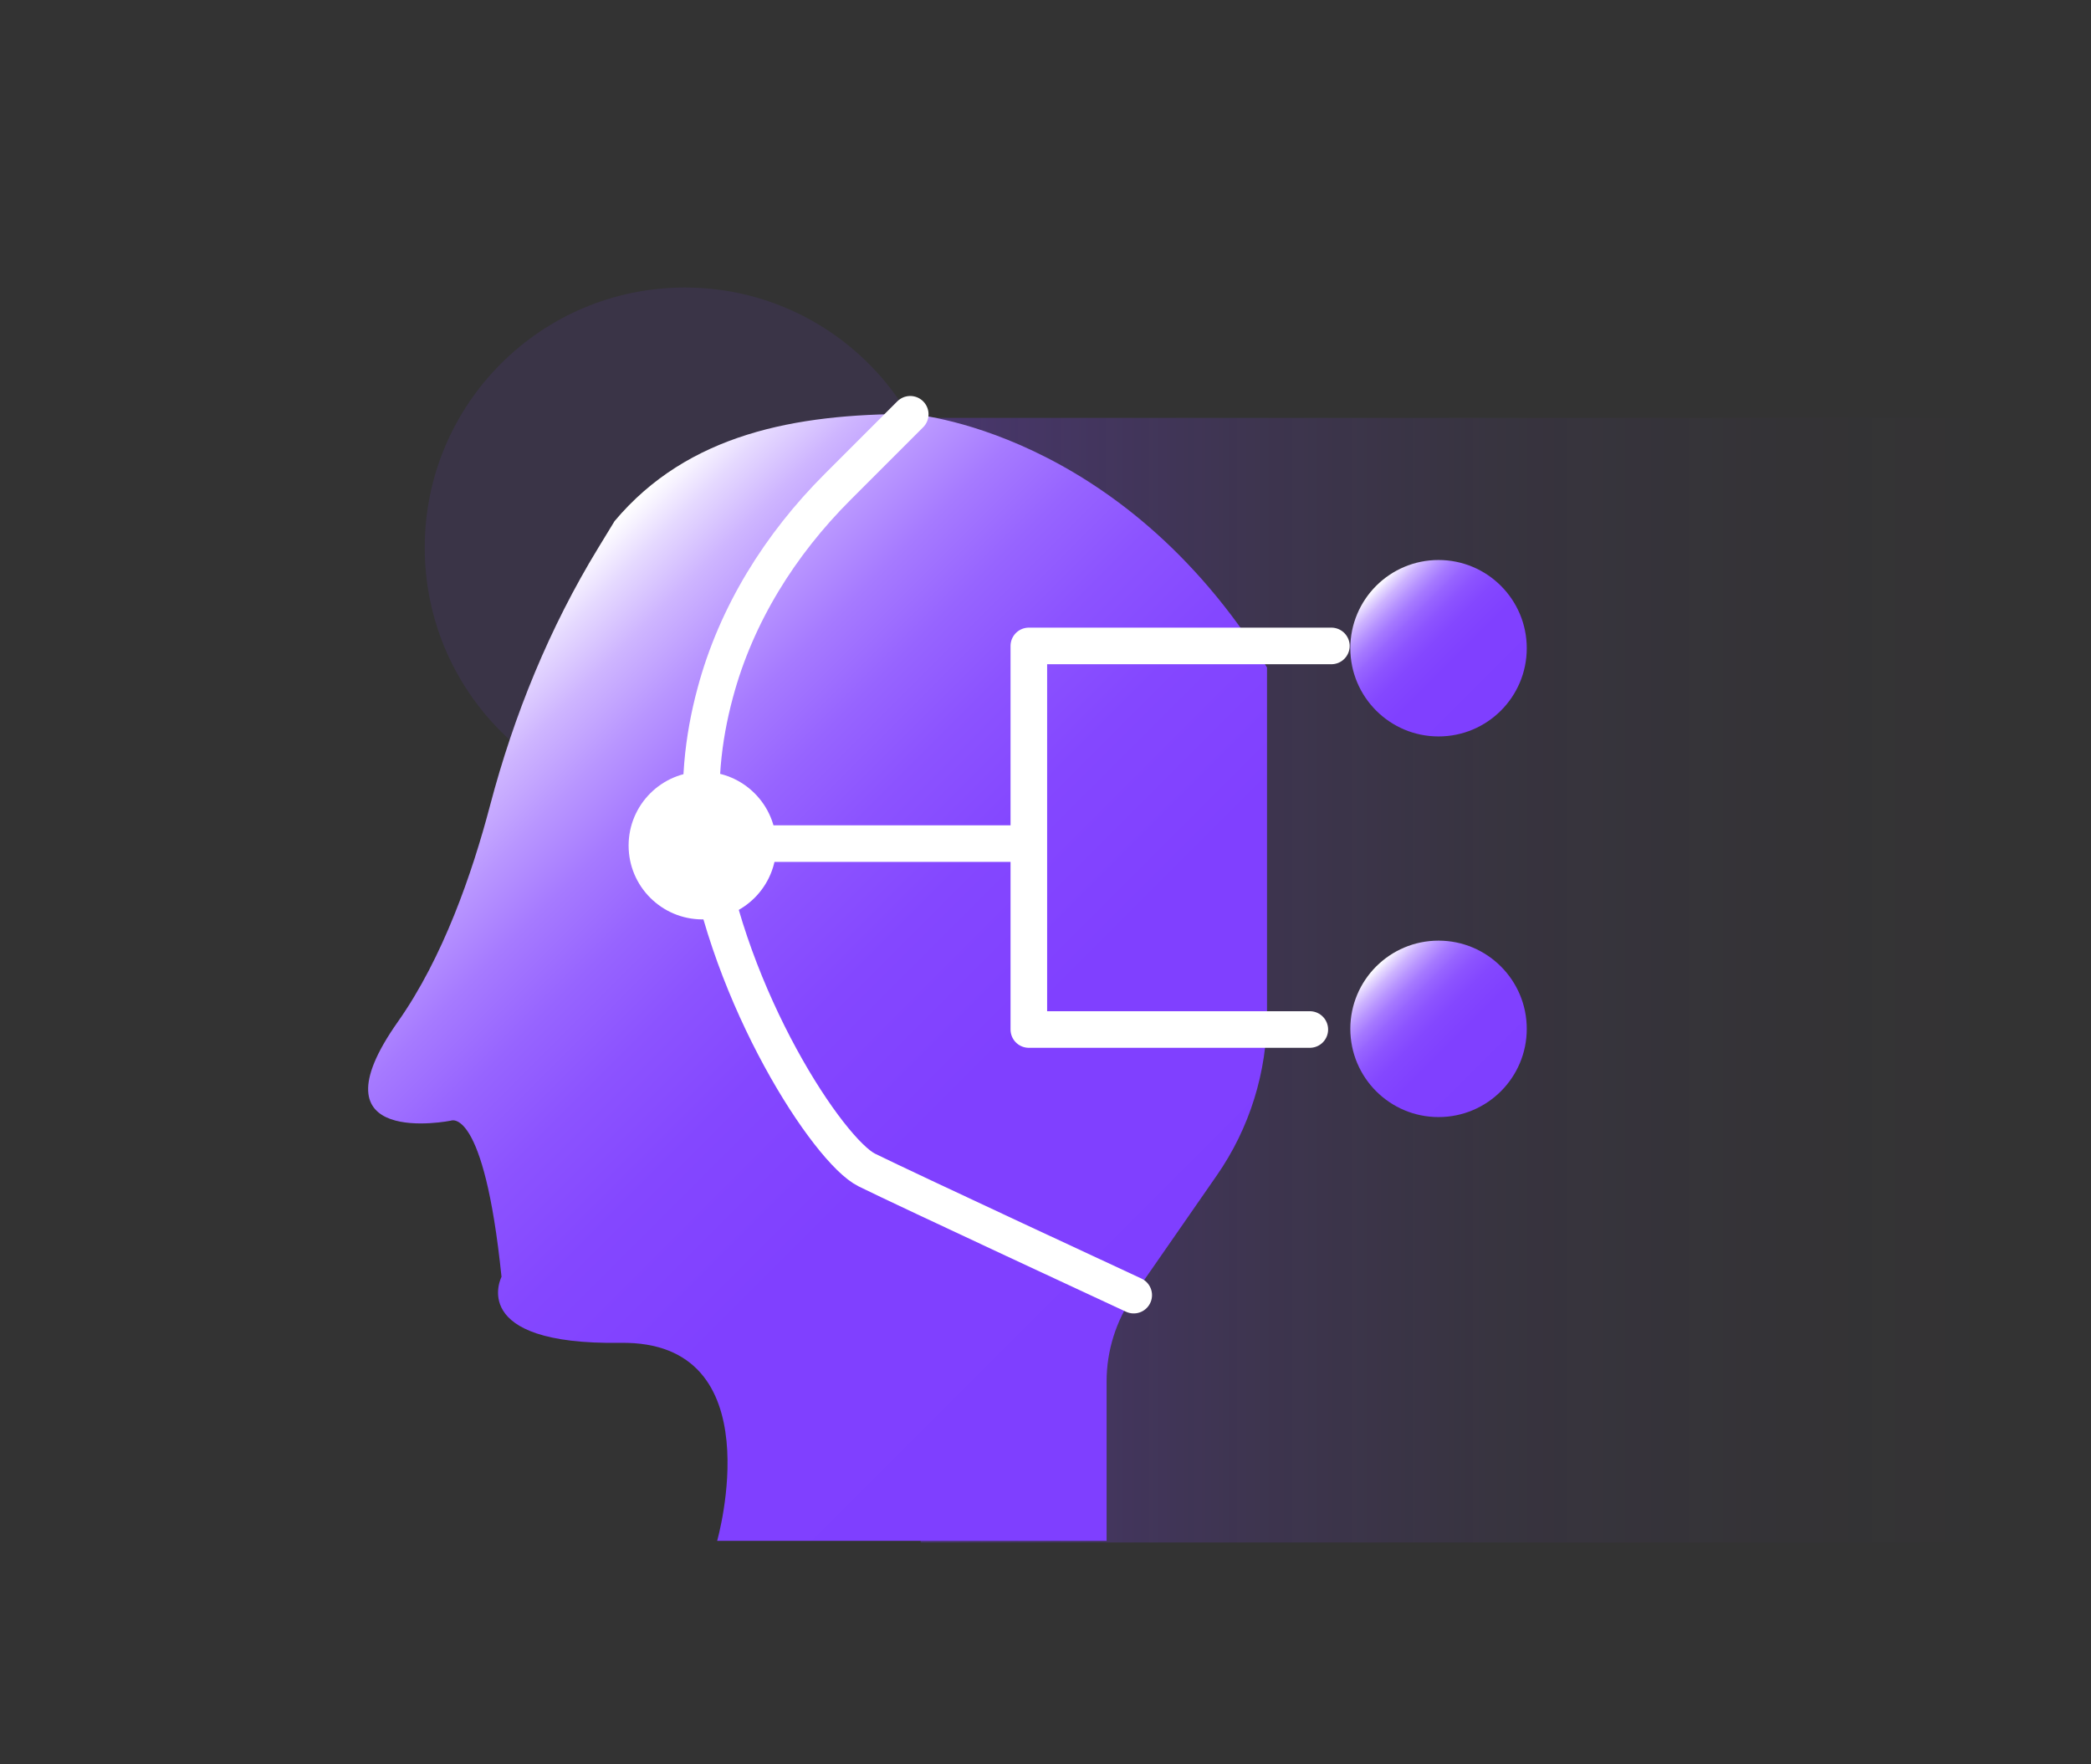
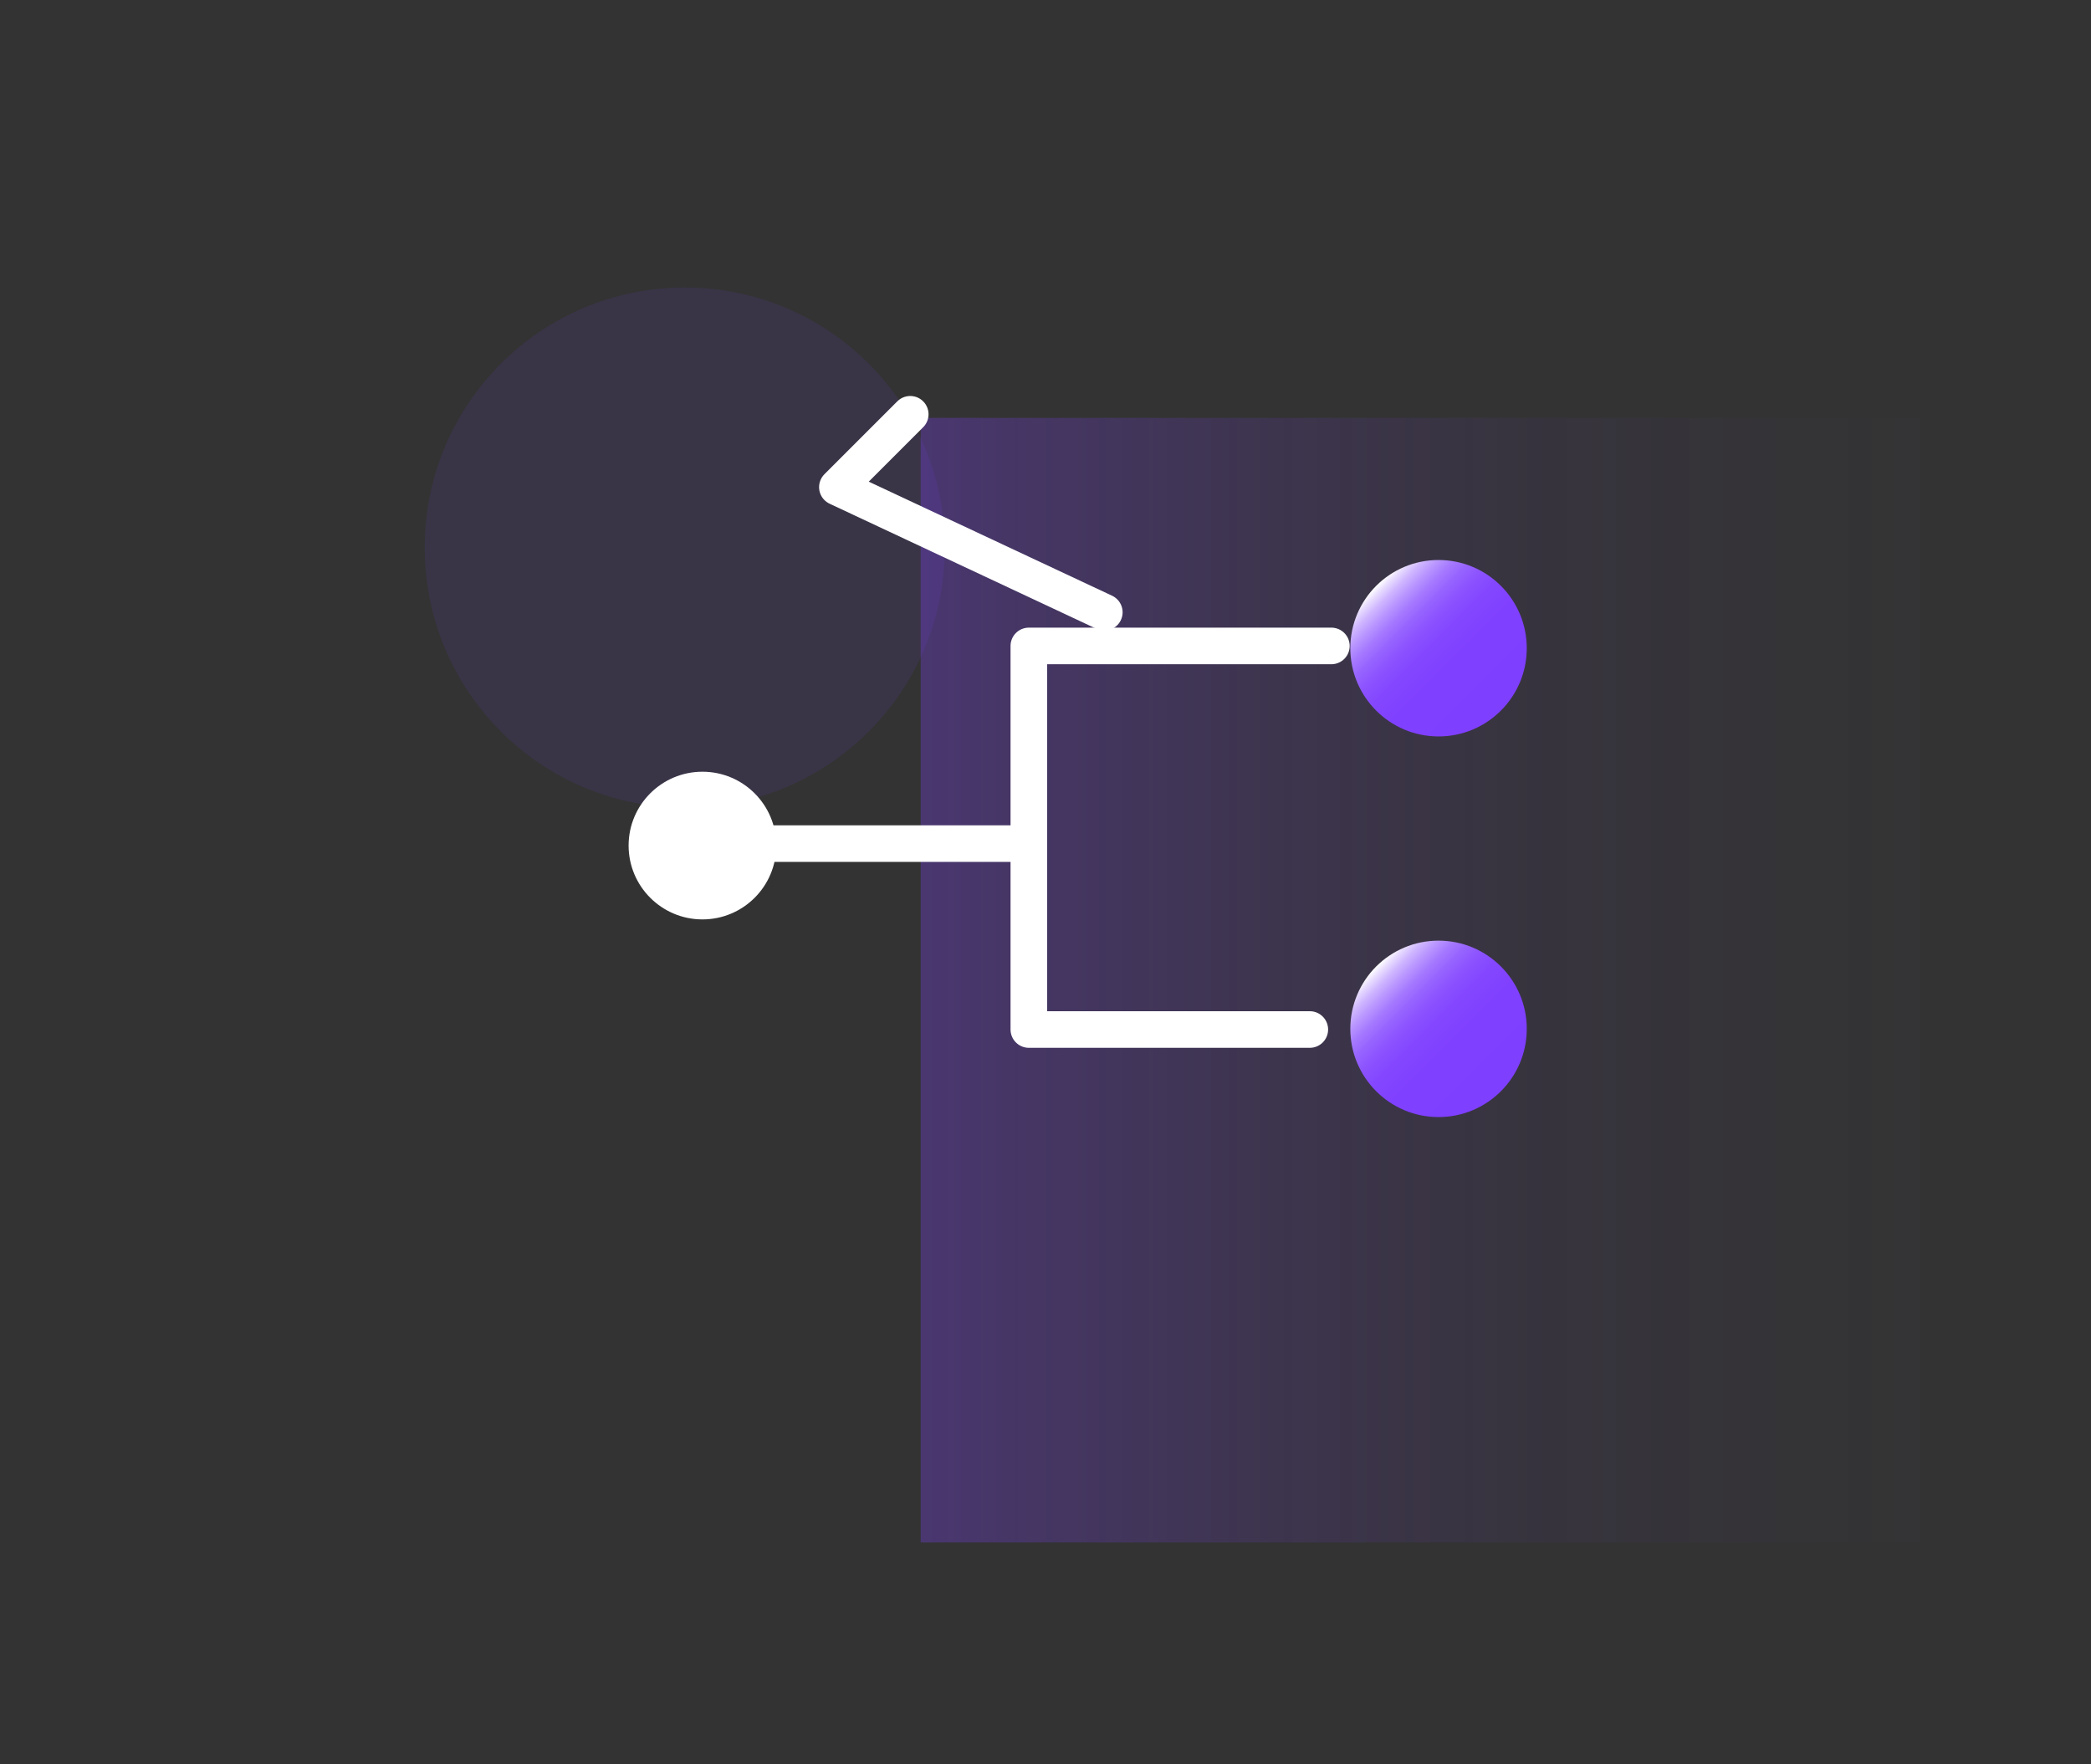
<svg xmlns="http://www.w3.org/2000/svg" xmlns:xlink="http://www.w3.org/1999/xlink" id="_图层_1" viewBox="0 0 64 54">
  <rect x="0" y="0" width="64" height="54" fill="#333333" stroke="none" />
  <defs>
    <style>.cls-1{fill:#7f3fff;opacity:.1;}.cls-2{fill:#fff;}.cls-3{fill:url(#_未命名的渐变_16);}.cls-4{fill:url(#_未命名的渐变_12);}.cls-5{fill:none;stroke:#fff;stroke-linecap:round;stroke-linejoin:round;stroke-width:1.12px;}.cls-6{fill:url(#_未命名的渐变_12-3);}.cls-7{fill:url(#_未命名的渐变_12-2);}</style>
    <linearGradient id="_未命名的渐变_16" x1="28.18" y1="29.99" x2="61" y2="29.99" gradientUnits="userSpaceOnUse">
      <stop offset="0" stop-color="#7f3fff" stop-opacity=".3" />
      <stop offset=".08" stop-color="#7f3fff" stop-opacity=".25" />
      <stop offset=".31" stop-color="#7f3fff" stop-opacity=".14" />
      <stop offset=".54" stop-color="#7f3fff" stop-opacity=".06" />
      <stop offset=".77" stop-color="#7f3fff" stop-opacity=".02" />
      <stop offset="1" stop-color="#7f3fff" stop-opacity="0" />
    </linearGradient>
    <linearGradient id="_未命名的渐变_12" x1="38.99" y1="42.04" x2="15.84" y2="18.89" gradientUnits="userSpaceOnUse">
      <stop offset="0" stop-color="#7f3fff" />
      <stop offset=".39" stop-color="#8040ff" />
      <stop offset=".54" stop-color="#8447ff" />
      <stop offset=".64" stop-color="#8c53ff" />
      <stop offset=".72" stop-color="#9764ff" />
      <stop offset=".79" stop-color="#a67aff" />
      <stop offset=".85" stop-color="#b895ff" />
      <stop offset=".91" stop-color="#ceb5ff" />
      <stop offset=".96" stop-color="#e6daff" />
      <stop offset="1" stop-color="#fff" />
    </linearGradient>
    <linearGradient id="_未命名的渐变_12-2" x1="45.94" y1="21.75" x2="42.12" y2="17.93" xlink:href="#_未命名的渐变_12" />
    <linearGradient id="_未命名的渐变_12-3" x1="45.94" y1="33.4" x2="42.12" y2="29.58" xlink:href="#_未命名的渐变_12" />
  </defs>
  <circle class="cls-1" cx="20.96" cy="16.76" r="7.96" />
  <rect class="cls-3" x="28.18" y="12.79" width="32.82" height="34.42" />
-   <path class="cls-4" d="M33.87,47.16v-4.88c0-.94,.29-1.86,.83-2.64l2.54-3.66c1.01-1.45,1.54-3.17,1.54-4.93v-10.62h0c-4.51-7.32-10.92-7.76-10.92-7.76-3.49,0-6.8,.6-9.05,3.28l-.5,.82c-1.49,2.44-2.58,5.11-3.31,7.88-.55,2.09-1.44,4.66-2.82,6.62-2.76,3.91,1.62,3.03,1.62,3.03,0,0,1.01-.47,1.55,4.78,0,0-1.08,2.09,3.64,2.02,4.71-.07,2.96,6.06,2.96,6.06h11.92Z" />
-   <path class="cls-5" d="M27.86,12.68l-2.23,2.23c-1.75,1.75-3.1,3.9-3.74,6.3-.37,1.37-.56,2.94-.32,4.54,.73,4.81,3.79,9.48,4.96,10.06s8.17,3.83,8.17,3.83" />
+   <path class="cls-5" d="M27.86,12.68l-2.23,2.23s8.17,3.83,8.17,3.83" />
  <circle class="cls-2" cx="21.5" cy="25.88" r="2.26" />
  <circle class="cls-7" cx="44.03" cy="19.84" r="2.7" />
  <circle class="cls-6" cx="44.03" cy="31.49" r="2.7" />
  <polyline class="cls-5" points="40.75 19.77 31.49 19.77 31.49 31.51 40.09 31.51" />
  <line class="cls-5" x1="31.22" y1="25.82" x2="22.52" y2="25.82" />
</svg>